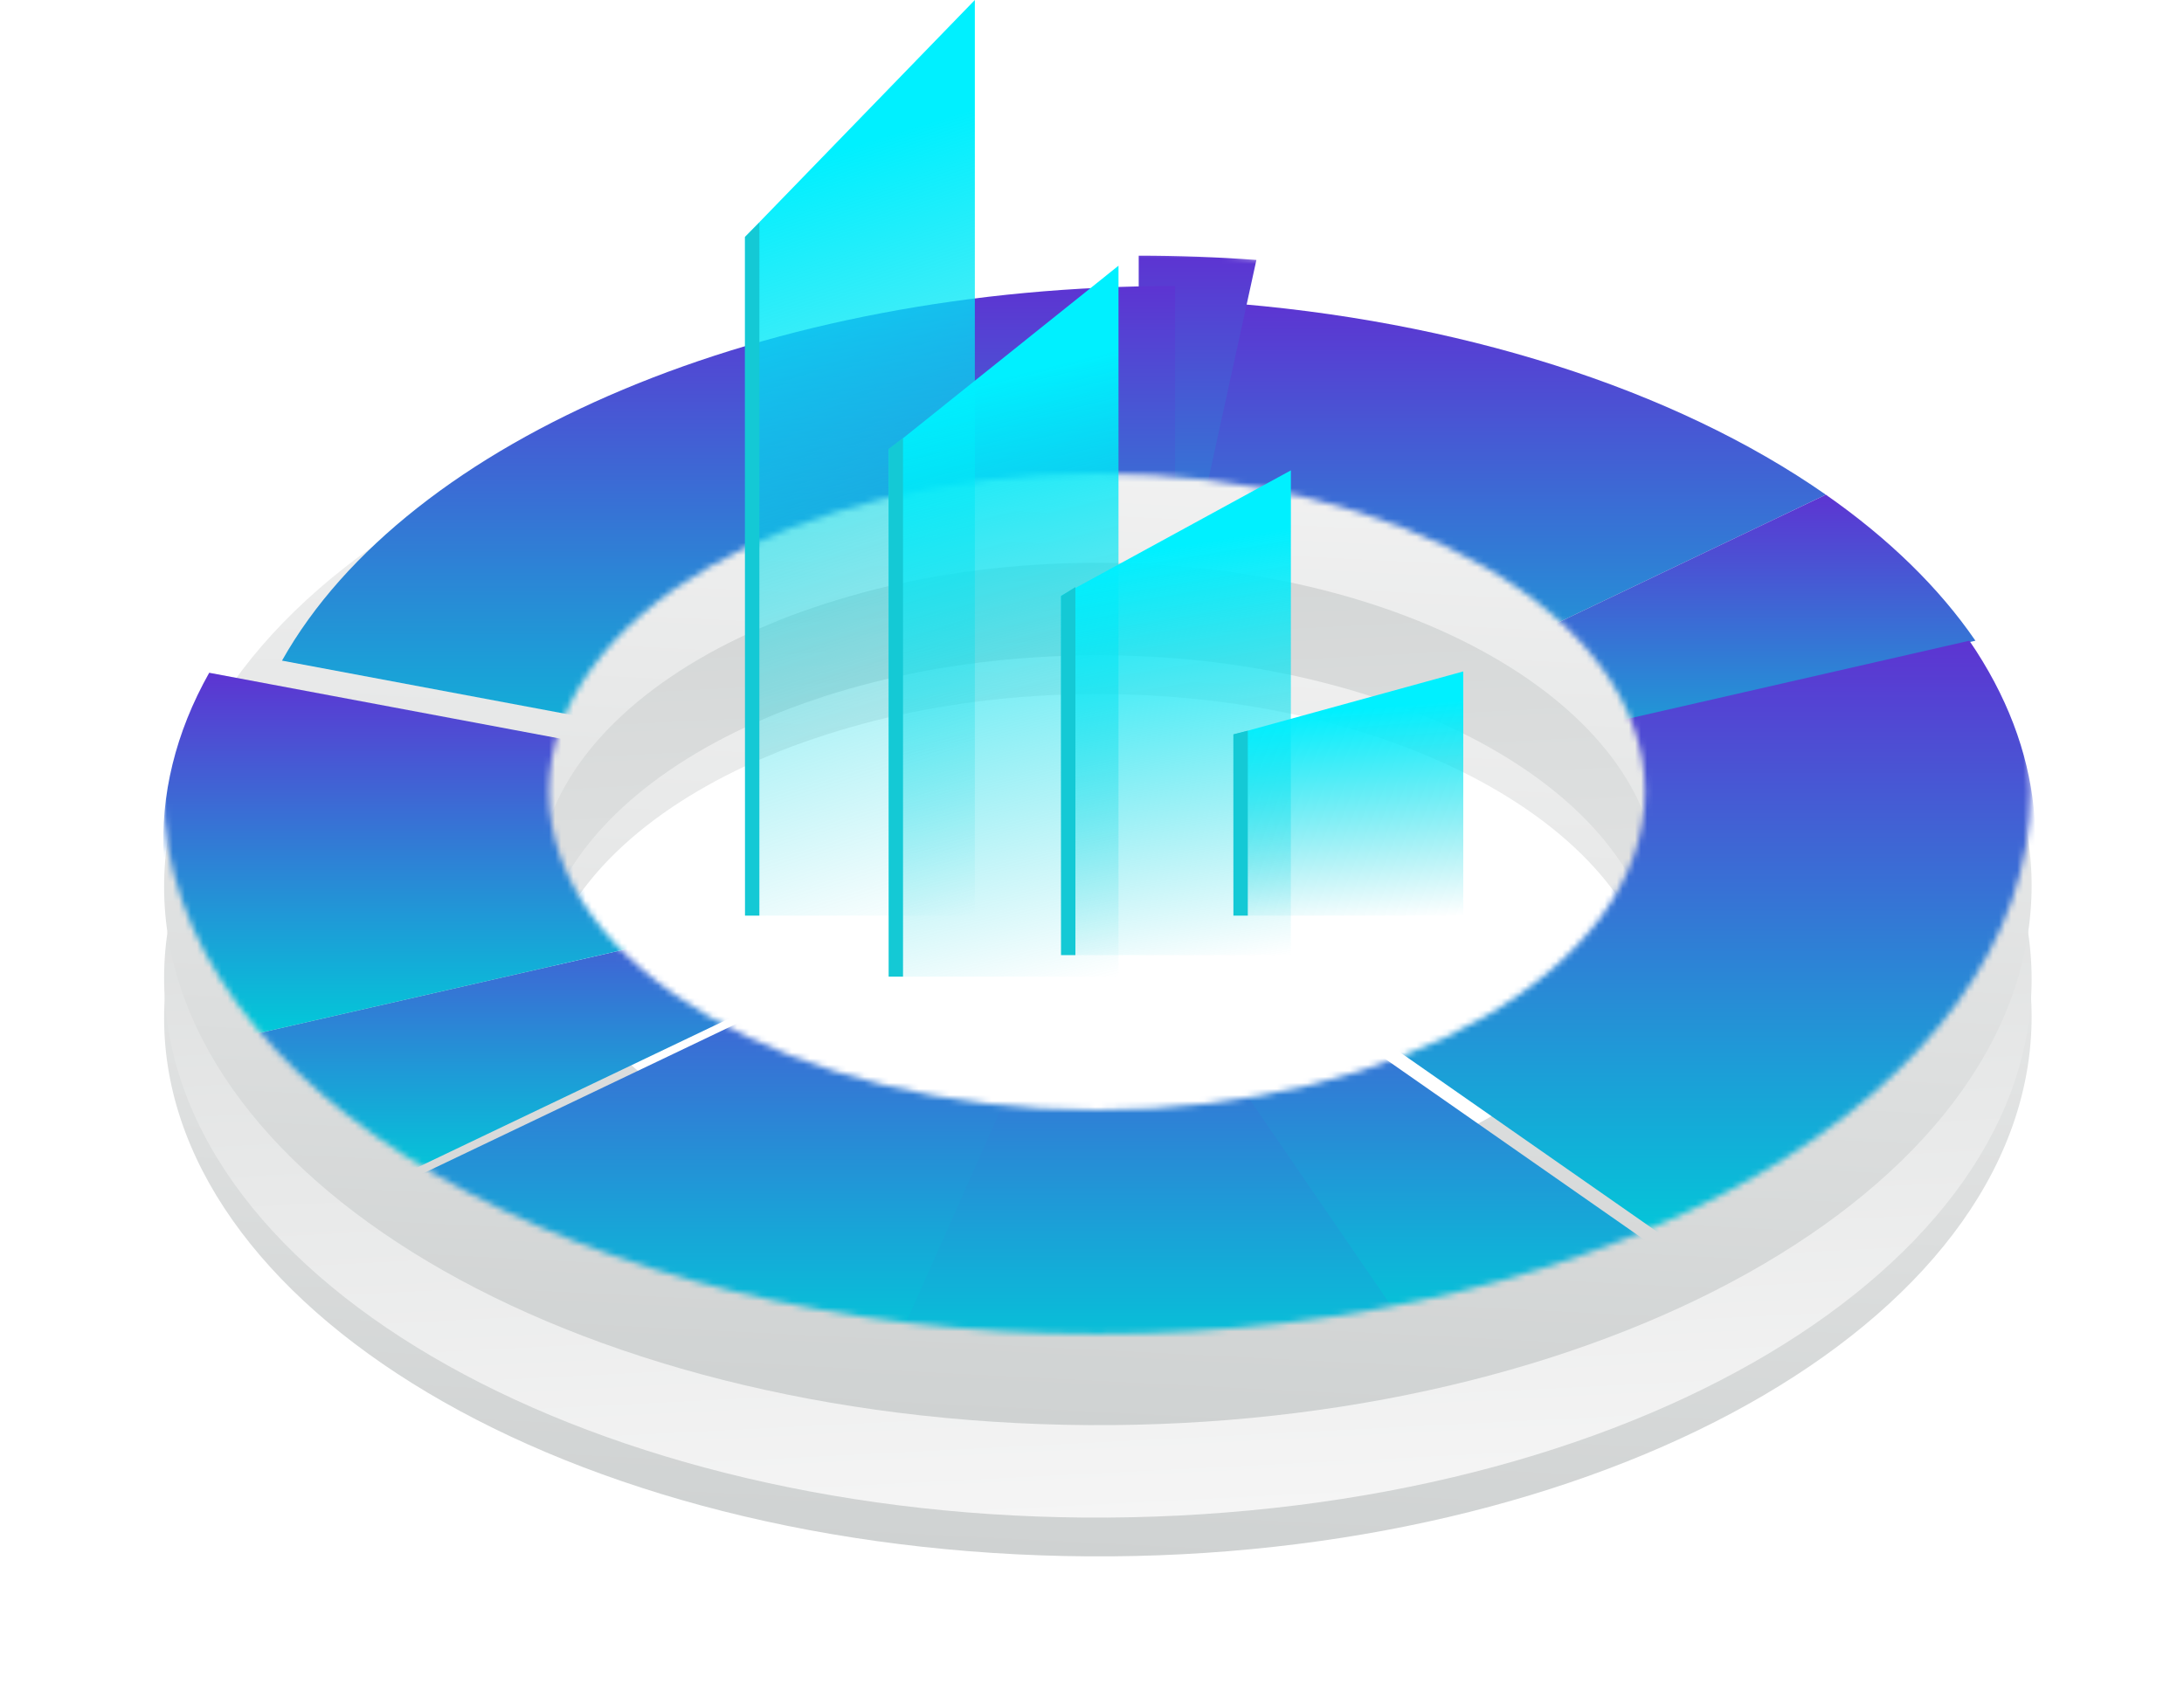
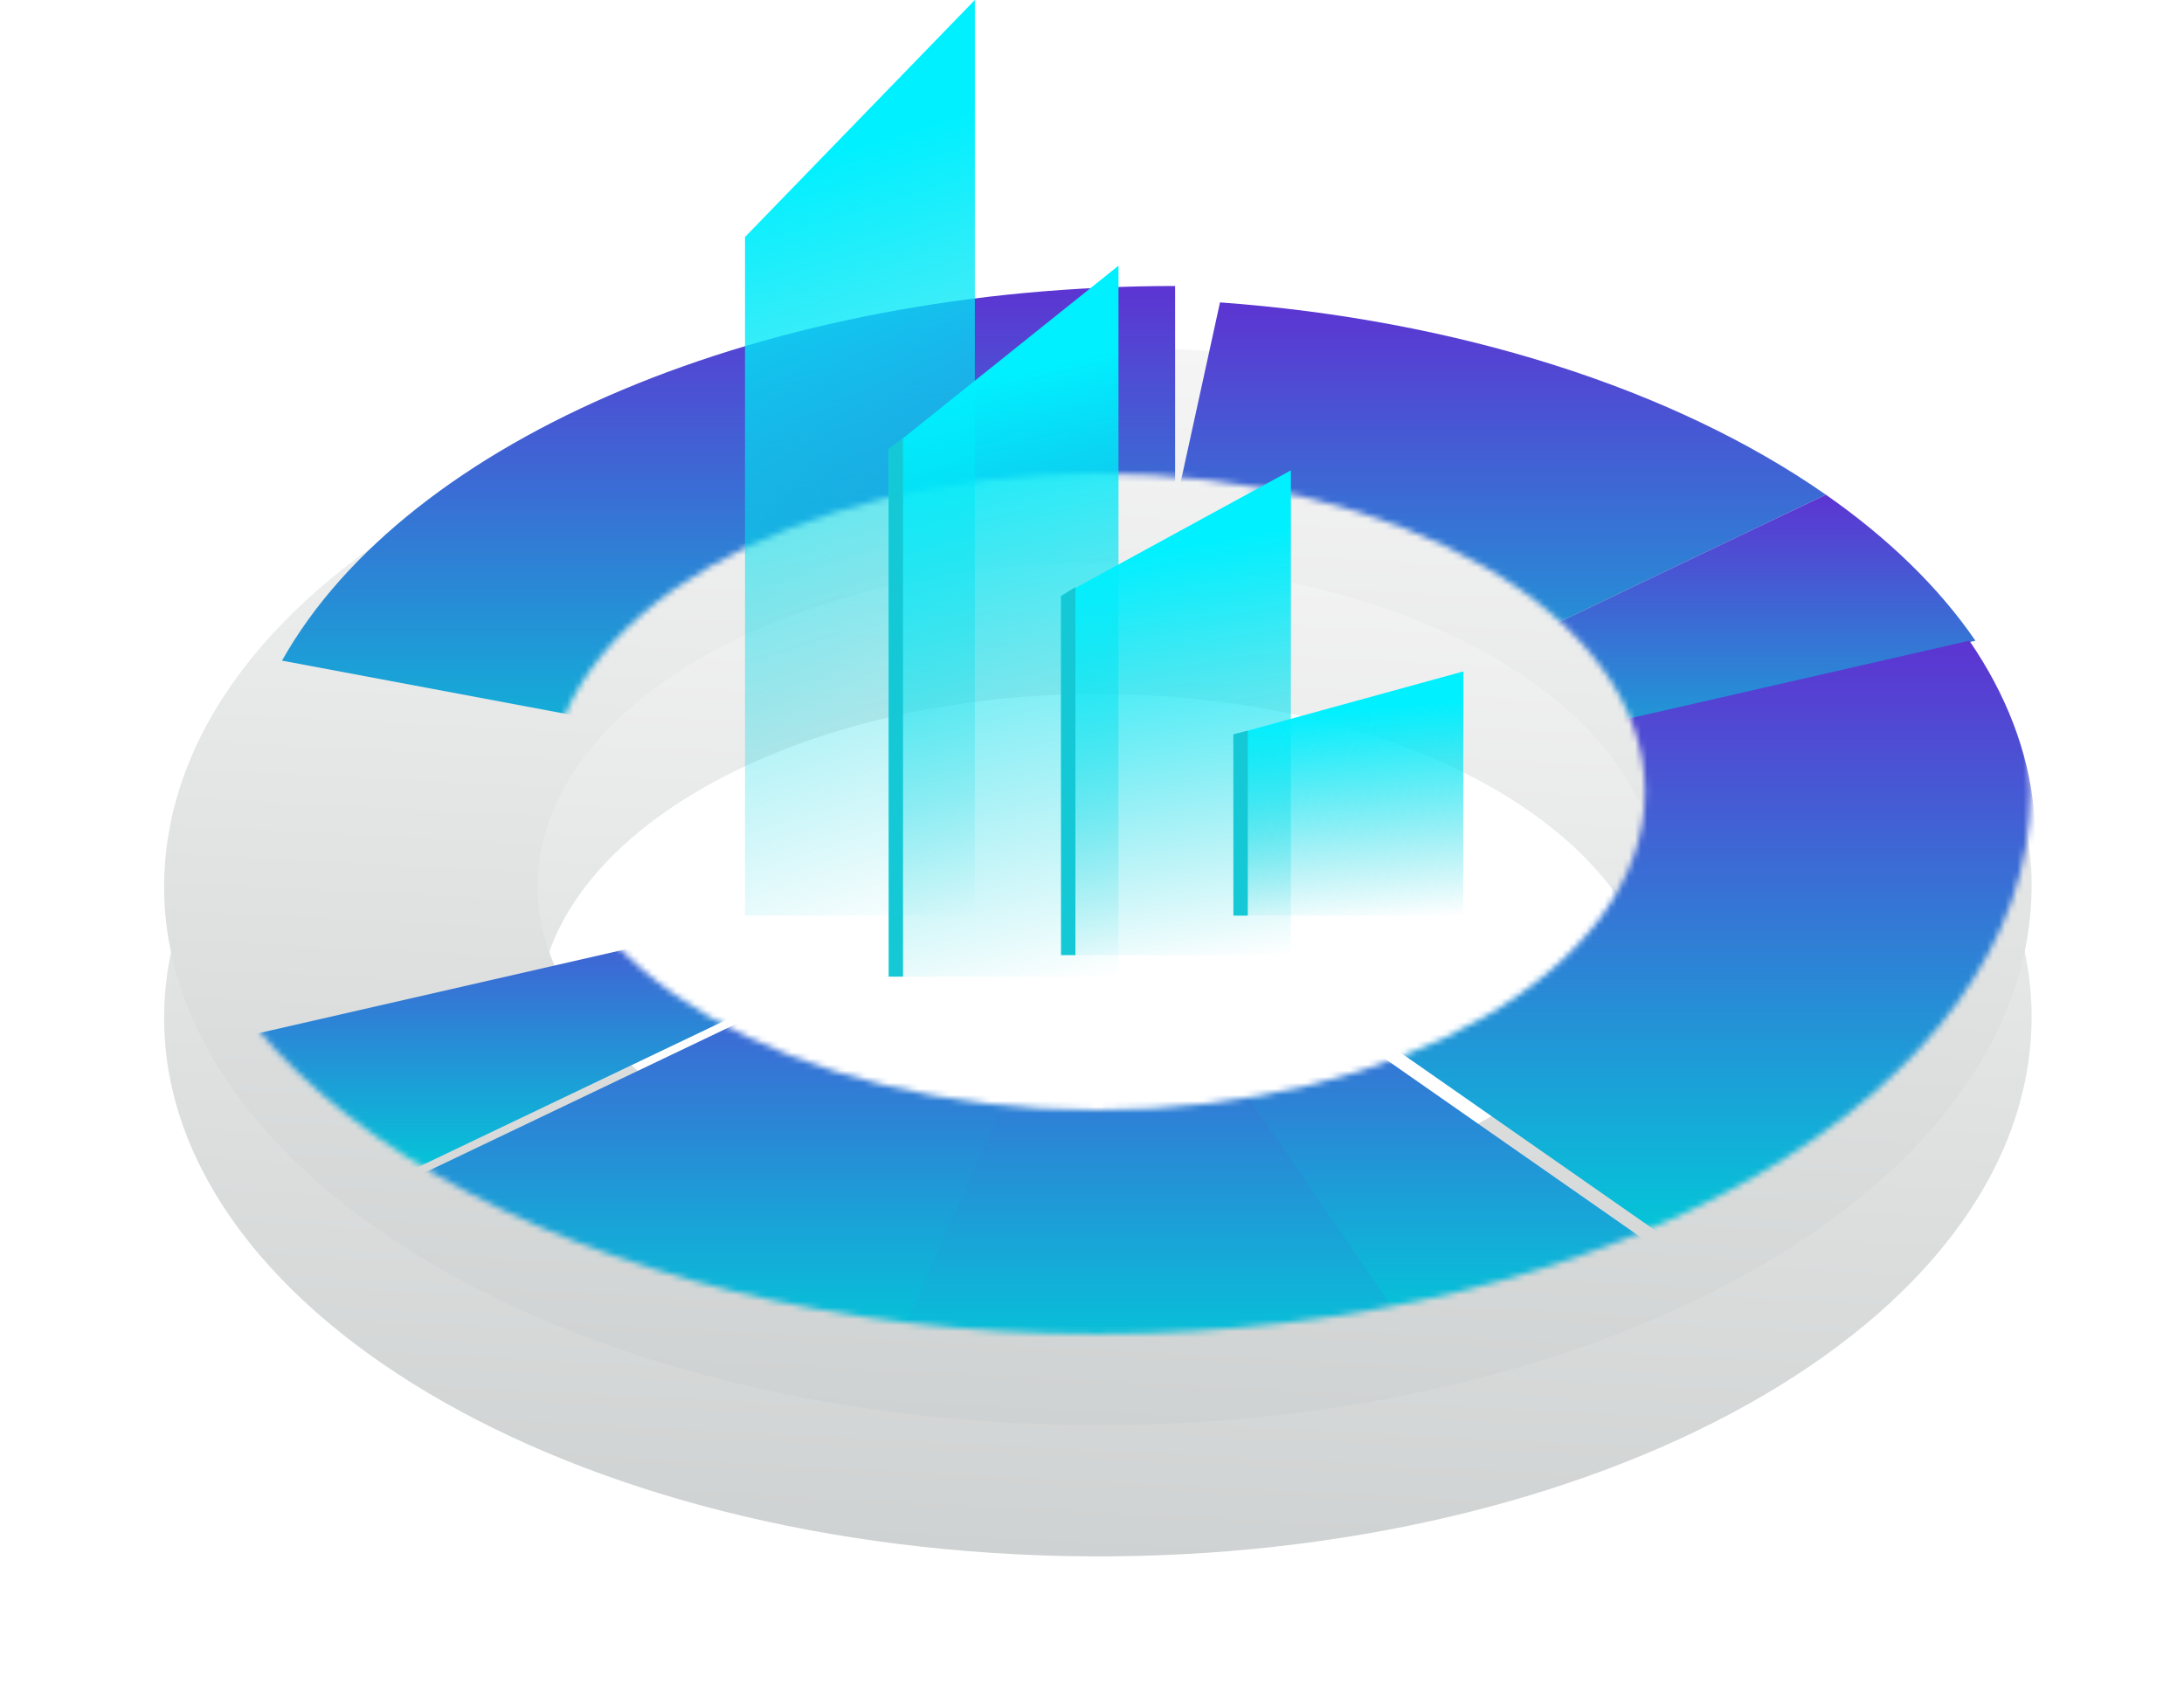
<svg xmlns="http://www.w3.org/2000/svg" width="360" height="280" viewBox="0 0 360 280" fill="none">
  <path d="M334.288 175.478C341.696 126.594 279.058 83.498 194.38 79.221C109.703 74.945 35.053 111.106 27.645 159.99C20.236 208.874 82.875 251.97 167.552 256.247C252.23 260.523 326.88 224.362 334.288 175.478ZM88.973 163.088C93.418 133.757 138.208 112.06 189.015 114.626C239.821 117.193 277.404 143.05 272.959 172.38C268.514 201.711 223.724 223.408 172.918 220.842C122.112 218.275 84.528 192.418 88.973 163.088Z" fill="url(#paint0_linear_0_1033)" />
  <g filter="url(#filter0_d_0_1033)">
-     <path d="M334.288 144.598C341.696 193.482 279.058 236.578 194.38 240.854C109.703 245.131 35.053 208.97 27.645 160.086C20.236 111.202 82.875 68.106 167.552 63.829C252.23 59.552 326.88 95.714 334.288 144.598ZM88.973 156.988C93.418 186.319 138.208 208.015 189.015 205.449C239.821 202.883 277.404 177.026 272.959 147.696C268.514 118.365 223.724 96.668 172.918 99.234C122.112 101.8 84.528 127.658 88.973 156.988Z" fill="url(#paint1_linear_0_1033)" />
-   </g>
+     </g>
  <g filter="url(#filter1_d_0_1033)">
    <path d="M334.288 144.841C341.696 95.957 279.058 52.862 194.38 48.585C109.703 44.308 35.053 80.47 27.645 129.354C20.236 178.238 82.875 221.333 167.552 225.61C252.23 229.887 326.88 193.726 334.288 144.841ZM88.973 132.451C93.418 103.121 138.208 81.424 189.015 83.99C239.821 86.556 277.404 112.413 272.959 141.744C268.514 171.074 223.724 192.771 172.918 190.205C122.112 187.639 84.528 161.782 88.973 132.451Z" fill="url(#paint2_linear_0_1033)" />
  </g>
  <g filter="url(#filter2_d_0_1033)">
    <mask id="mask0_0_1033" style="mask-type:alpha" maskUnits="userSpaceOnUse" x="26" y="33" width="309" height="179">
      <path d="M334.723 122.534C334.723 171.9 265.816 211.919 180.816 211.919C95.815 211.919 26.908 171.9 26.908 122.534C26.908 73.168 95.815 33.15 180.816 33.15C265.816 33.15 334.723 73.168 334.723 122.534ZM90.483 122.534C90.483 151.508 130.926 174.997 180.816 174.997C230.705 174.997 271.148 151.508 271.148 122.534C271.148 93.56 230.705 70.072 180.816 70.072C130.926 70.072 90.483 93.56 90.483 122.534Z" fill="#D9D9D9" />
    </mask>
    <g mask="url(#mask0_0_1033)">
      <g filter="url(#filter3_di_0_1033)">
        <path d="M181.699 122.534L201.099 33.854C240.159 36.703 275.872 48.041 300.967 65.558L181.699 122.534Z" fill="url(#paint3_linear_0_1033)" />
      </g>
      <g filter="url(#filter4_di_0_1033)">
        <path d="M181.699 122.534L300.967 65.558C311.321 72.785 319.64 80.909 325.62 89.63L181.699 122.534Z" fill="url(#paint4_linear_0_1033)" />
      </g>
      <g filter="url(#filter5_di_0_1033)">
-         <path d="M181.699 122.534L181.699 33.15C188.185 33.15 194.664 33.385 201.099 33.854L181.699 122.534Z" fill="url(#paint5_linear_0_1033)" />
-       </g>
+         </g>
      <g filter="url(#filter6_di_0_1033)">
        <path d="M181.698 122.534L238.68 205.642C208.287 212.591 174.864 213.805 143.203 209.111L181.698 122.534Z" fill="url(#paint6_linear_0_1033)" />
      </g>
      <g filter="url(#filter7_di_0_1033)">
        <path d="M181.699 122.534L280.366 191.406C267.851 197.385 253.784 202.189 238.681 205.642L181.699 122.534Z" fill="url(#paint7_linear_0_1033)" />
      </g>
      <g filter="url(#filter8_di_0_1033)">
        <path d="M181.699 122.534L325.62 89.629C350.306 125.634 332.037 166.723 280.366 191.406L181.699 122.534Z" fill="url(#paint8_linear_0_1033)" />
      </g>
      <g filter="url(#filter9_di_0_1033)">
        <path d="M181.698 122.534L143.203 209.111C111.541 204.416 83.266 194.054 62.429 179.51L181.698 122.534Z" fill="url(#paint9_linear_0_1033)" />
      </g>
      <g filter="url(#filter10_di_0_1033)">
        <path d="M181.699 122.534L62.431 179.51C52.077 172.283 43.758 164.16 37.778 155.439L181.699 122.534Z" fill="url(#paint10_linear_0_1033)" />
      </g>
      <g filter="url(#filter11_di_0_1033)">
-         <path d="M181.699 122.534L37.778 155.439C24.518 136.099 23.353 114.695 34.484 94.912L181.699 122.534Z" fill="url(#paint11_linear_0_1033)" />
-       </g>
+         </g>
      <g filter="url(#filter12_di_0_1033)">
        <path d="M181.699 122.534L34.484 94.913C55.207 58.084 114.64 33.15 181.699 33.15V122.534Z" fill="url(#paint12_linear_0_1033)" />
      </g>
    </g>
  </g>
  <path d="M122.804 39.069L160.689 0V150.948H122.804V39.069Z" fill="url(#paint13_linear_0_1033)" />
  <path d="M146.482 74.14L184.367 43.804V161.011H146.482V74.14Z" fill="url(#paint14_linear_0_1033)" />
  <path d="M174.896 98.229L212.781 77.546V157.459H174.896V98.229Z" fill="url(#paint15_linear_0_1033)" />
  <path d="M203.311 121.113L241.196 110.695V150.948H203.311V121.113Z" fill="url(#paint16_linear_0_1033)" />
  <path d="M174.896 98.264L177.264 96.784V157.459H174.896V98.264Z" fill="#14C9D5" />
  <path d="M146.482 73.994L148.85 72.218V161.011H146.482V73.994Z" fill="#14C9D5" />
-   <path d="M122.804 39.069L125.172 36.701V150.948H122.804V39.069Z" fill="#14C9D5" />
  <path d="M203.311 121.054L205.679 120.462V150.948H203.311V121.054Z" fill="#14C9D5" />
  <defs>
    <filter id="filter0_d_0_1033" x="10.05" y="55.486" width="341.833" height="211.712" filterUnits="userSpaceOnUse" color-interpolation-filters="sRGB">
      <feFlood flood-opacity="0" result="BackgroundImageFix" />
      <feColorMatrix in="SourceAlpha" type="matrix" values="0 0 0 0 0 0 0 0 0 0 0 0 0 0 0 0 0 0 127 0" result="hardAlpha" />
      <feOffset dy="9" />
      <feGaussianBlur stdDeviation="8.5" />
      <feComposite in2="hardAlpha" operator="out" />
      <feColorMatrix type="matrix" values="0 0 0 0 0.234 0 0 0 0 0.355 0 0 0 0 0.362 0 0 0 0.4 0" />
      <feBlend mode="normal" in2="BackgroundImageFix" result="effect1_dropShadow_0_1033" />
      <feBlend mode="normal" in="SourceGraphic" in2="effect1_dropShadow_0_1033" result="shape" />
    </filter>
    <filter id="filter1_d_0_1033" x="10.05" y="40.242" width="341.833" height="211.712" filterUnits="userSpaceOnUse" color-interpolation-filters="sRGB">
      <feFlood flood-opacity="0" result="BackgroundImageFix" />
      <feColorMatrix in="SourceAlpha" type="matrix" values="0 0 0 0 0 0 0 0 0 0 0 0 0 0 0 0 0 0 127 0" result="hardAlpha" />
      <feOffset dy="9" />
      <feGaussianBlur stdDeviation="8.5" />
      <feComposite in2="hardAlpha" operator="out" />
      <feColorMatrix type="matrix" values="0 0 0 0 0.234 0 0 0 0 0.355 0 0 0 0 0.362 0 0 0 0.4 0" />
      <feBlend mode="normal" in2="BackgroundImageFix" result="effect1_dropShadow_0_1033" />
      <feBlend mode="normal" in="SourceGraphic" in2="effect1_dropShadow_0_1033" result="shape" />
    </filter>
    <filter id="filter2_d_0_1033" x="15.908" y="30.149" width="329.815" height="200.769" filterUnits="userSpaceOnUse" color-interpolation-filters="sRGB">
      <feFlood flood-opacity="0" result="BackgroundImageFix" />
      <feColorMatrix in="SourceAlpha" type="matrix" values="0 0 0 0 0 0 0 0 0 0 0 0 0 0 0 0 0 0 127 0" result="hardAlpha" />
      <feOffset dy="8" />
      <feGaussianBlur stdDeviation="5.5" />
      <feComposite in2="hardAlpha" operator="out" />
      <feColorMatrix type="matrix" values="0 0 0 0 0 0 0 0 0 0 0 0 0 0 0 0 0 0 0.25 0" />
      <feBlend mode="normal" in2="BackgroundImageFix" result="effect1_dropShadow_0_1033" />
      <feBlend mode="normal" in="SourceGraphic" in2="effect1_dropShadow_0_1033" result="shape" />
    </filter>
    <filter id="filter3_di_0_1033" x="175.699" y="31.854" width="131.268" height="106.68" filterUnits="userSpaceOnUse" color-interpolation-filters="sRGB">
      <feFlood flood-opacity="0" result="BackgroundImageFix" />
      <feColorMatrix in="SourceAlpha" type="matrix" values="0 0 0 0 0 0 0 0 0 0 0 0 0 0 0 0 0 0 127 0" result="hardAlpha" />
      <feOffset dy="10" />
      <feGaussianBlur stdDeviation="3" />
      <feComposite in2="hardAlpha" operator="out" />
      <feColorMatrix type="matrix" values="0 0 0 0 0 0 0 0 0 0 0 0 0 0 0 0 0 0 0.21 0" />
      <feBlend mode="normal" in2="BackgroundImageFix" result="effect1_dropShadow_0_1033" />
      <feBlend mode="normal" in="SourceGraphic" in2="effect1_dropShadow_0_1033" result="shape" />
      <feColorMatrix in="SourceAlpha" type="matrix" values="0 0 0 0 0 0 0 0 0 0 0 0 0 0 0 0 0 0 127 0" result="hardAlpha" />
      <feOffset dy="-2" />
      <feGaussianBlur stdDeviation="4" />
      <feComposite in2="hardAlpha" operator="arithmetic" k2="-1" k3="1" />
      <feColorMatrix type="matrix" values="0 0 0 0 1 0 0 0 0 1 0 0 0 0 1 0 0 0 0.25 0" />
      <feBlend mode="normal" in2="shape" result="effect2_innerShadow_0_1033" />
    </filter>
    <filter id="filter4_di_0_1033" x="175.699" y="63.558" width="155.921" height="74.976" filterUnits="userSpaceOnUse" color-interpolation-filters="sRGB">
      <feFlood flood-opacity="0" result="BackgroundImageFix" />
      <feColorMatrix in="SourceAlpha" type="matrix" values="0 0 0 0 0 0 0 0 0 0 0 0 0 0 0 0 0 0 127 0" result="hardAlpha" />
      <feOffset dy="10" />
      <feGaussianBlur stdDeviation="3" />
      <feComposite in2="hardAlpha" operator="out" />
      <feColorMatrix type="matrix" values="0 0 0 0 0 0 0 0 0 0 0 0 0 0 0 0 0 0 0.21 0" />
      <feBlend mode="normal" in2="BackgroundImageFix" result="effect1_dropShadow_0_1033" />
      <feBlend mode="normal" in="SourceGraphic" in2="effect1_dropShadow_0_1033" result="shape" />
      <feColorMatrix in="SourceAlpha" type="matrix" values="0 0 0 0 0 0 0 0 0 0 0 0 0 0 0 0 0 0 127 0" result="hardAlpha" />
      <feOffset dy="-2" />
      <feGaussianBlur stdDeviation="4" />
      <feComposite in2="hardAlpha" operator="arithmetic" k2="-1" k3="1" />
      <feColorMatrix type="matrix" values="0 0 0 0 1 0 0 0 0 1 0 0 0 0 1 0 0 0 0.25 0" />
      <feBlend mode="normal" in2="shape" result="effect2_innerShadow_0_1033" />
    </filter>
    <filter id="filter5_di_0_1033" x="176.699" y="25.149" width="41.401" height="111.385" filterUnits="userSpaceOnUse" color-interpolation-filters="sRGB">
      <feFlood flood-opacity="0" result="BackgroundImageFix" />
      <feColorMatrix in="SourceAlpha" type="matrix" values="0 0 0 0 0 0 0 0 0 0 0 0 0 0 0 0 0 0 127 0" result="hardAlpha" />
      <feOffset dx="6" dy="3" />
      <feGaussianBlur stdDeviation="5.5" />
      <feComposite in2="hardAlpha" operator="out" />
      <feColorMatrix type="matrix" values="0 0 0 0 0 0 0 0 0 0 0 0 0 0 0 0 0 0 0.14 0" />
      <feBlend mode="normal" in2="BackgroundImageFix" result="effect1_dropShadow_0_1033" />
      <feBlend mode="normal" in="SourceGraphic" in2="effect1_dropShadow_0_1033" result="shape" />
      <feColorMatrix in="SourceAlpha" type="matrix" values="0 0 0 0 0 0 0 0 0 0 0 0 0 0 0 0 0 0 127 0" result="hardAlpha" />
      <feOffset dy="-2" />
      <feGaussianBlur stdDeviation="4" />
      <feComposite in2="hardAlpha" operator="arithmetic" k2="-1" k3="1" />
      <feColorMatrix type="matrix" values="0 0 0 0 1 0 0 0 0 1 0 0 0 0 1 0 0 0 0.25 0" />
      <feBlend mode="normal" in2="shape" result="effect2_innerShadow_0_1033" />
    </filter>
    <filter id="filter6_di_0_1033" x="137.203" y="120.534" width="107.477" height="107.385" filterUnits="userSpaceOnUse" color-interpolation-filters="sRGB">
      <feFlood flood-opacity="0" result="BackgroundImageFix" />
      <feColorMatrix in="SourceAlpha" type="matrix" values="0 0 0 0 0 0 0 0 0 0 0 0 0 0 0 0 0 0 127 0" result="hardAlpha" />
      <feOffset dy="10" />
      <feGaussianBlur stdDeviation="3" />
      <feComposite in2="hardAlpha" operator="out" />
      <feColorMatrix type="matrix" values="0 0 0 0 0 0 0 0 0 0 0 0 0 0 0 0 0 0 0.21 0" />
      <feBlend mode="normal" in2="BackgroundImageFix" result="effect1_dropShadow_0_1033" />
      <feBlend mode="normal" in="SourceGraphic" in2="effect1_dropShadow_0_1033" result="shape" />
      <feColorMatrix in="SourceAlpha" type="matrix" values="0 0 0 0 0 0 0 0 0 0 0 0 0 0 0 0 0 0 127 0" result="hardAlpha" />
      <feOffset dy="-2" />
      <feGaussianBlur stdDeviation="4" />
      <feComposite in2="hardAlpha" operator="arithmetic" k2="-1" k3="1" />
      <feColorMatrix type="matrix" values="0 0 0 0 1 0 0 0 0 1 0 0 0 0 1 0 0 0 0.25 0" />
      <feBlend mode="normal" in2="shape" result="effect2_innerShadow_0_1033" />
    </filter>
    <filter id="filter7_di_0_1033" x="164.699" y="120.534" width="122.668" height="107.108" filterUnits="userSpaceOnUse" color-interpolation-filters="sRGB">
      <feFlood flood-opacity="0" result="BackgroundImageFix" />
      <feColorMatrix in="SourceAlpha" type="matrix" values="0 0 0 0 0 0 0 0 0 0 0 0 0 0 0 0 0 0 127 0" result="hardAlpha" />
      <feOffset dx="-5" dy="10" />
      <feGaussianBlur stdDeviation="6" />
      <feComposite in2="hardAlpha" operator="out" />
      <feColorMatrix type="matrix" values="0 0 0 0 0 0 0 0 0 0 0 0 0 0 0 0 0 0 0.17 0" />
      <feBlend mode="normal" in2="BackgroundImageFix" result="effect1_dropShadow_0_1033" />
      <feBlend mode="normal" in="SourceGraphic" in2="effect1_dropShadow_0_1033" result="shape" />
      <feColorMatrix in="SourceAlpha" type="matrix" values="0 0 0 0 0 0 0 0 0 0 0 0 0 0 0 0 0 0 127 0" result="hardAlpha" />
      <feOffset dy="-2" />
      <feGaussianBlur stdDeviation="4" />
      <feComposite in2="hardAlpha" operator="arithmetic" k2="-1" k3="1" />
      <feColorMatrix type="matrix" values="0 0 0 0 1 0 0 0 0 1 0 0 0 0 1 0 0 0 0.25 0" />
      <feBlend mode="normal" in2="shape" result="effect2_innerShadow_0_1033" />
    </filter>
    <filter id="filter8_di_0_1033" x="168.699" y="87.629" width="178.799" height="125.777" filterUnits="userSpaceOnUse" color-interpolation-filters="sRGB">
      <feFlood flood-opacity="0" result="BackgroundImageFix" />
      <feColorMatrix in="SourceAlpha" type="matrix" values="0 0 0 0 0 0 0 0 0 0 0 0 0 0 0 0 0 0 127 0" result="hardAlpha" />
      <feOffset dx="-1" dy="10" />
      <feGaussianBlur stdDeviation="6" />
      <feComposite in2="hardAlpha" operator="out" />
      <feColorMatrix type="matrix" values="0 0 0 0 0 0 0 0 0 0 0 0 0 0 0 0 0 0 0.08 0" />
      <feBlend mode="normal" in2="BackgroundImageFix" result="effect1_dropShadow_0_1033" />
      <feBlend mode="normal" in="SourceGraphic" in2="effect1_dropShadow_0_1033" result="shape" />
      <feColorMatrix in="SourceAlpha" type="matrix" values="0 0 0 0 0 0 0 0 0 0 0 0 0 0 0 0 0 0 127 0" result="hardAlpha" />
      <feOffset dy="-2" />
      <feGaussianBlur stdDeviation="4" />
      <feComposite in2="hardAlpha" operator="arithmetic" k2="-1" k3="1" />
      <feColorMatrix type="matrix" values="0 0 0 0 1 0 0 0 0 1 0 0 0 0 1 0 0 0 0.25 0" />
      <feBlend mode="normal" in2="shape" result="effect2_innerShadow_0_1033" />
    </filter>
    <filter id="filter9_di_0_1033" x="54.429" y="120.534" width="141.268" height="109.576" filterUnits="userSpaceOnUse" color-interpolation-filters="sRGB">
      <feFlood flood-opacity="0" result="BackgroundImageFix" />
      <feColorMatrix in="SourceAlpha" type="matrix" values="0 0 0 0 0 0 0 0 0 0 0 0 0 0 0 0 0 0 127 0" result="hardAlpha" />
      <feOffset dx="3" dy="10" />
      <feGaussianBlur stdDeviation="5.5" />
      <feComposite in2="hardAlpha" operator="out" />
      <feColorMatrix type="matrix" values="0 0 0 0 0 0 0 0 0 0 0 0 0 0 0 0 0 0 0.14 0" />
      <feBlend mode="normal" in2="BackgroundImageFix" result="effect1_dropShadow_0_1033" />
      <feBlend mode="normal" in="SourceGraphic" in2="effect1_dropShadow_0_1033" result="shape" />
      <feColorMatrix in="SourceAlpha" type="matrix" values="0 0 0 0 0 0 0 0 0 0 0 0 0 0 0 0 0 0 127 0" result="hardAlpha" />
      <feOffset dy="-2" />
      <feGaussianBlur stdDeviation="4" />
      <feComposite in2="hardAlpha" operator="arithmetic" k2="-1" k3="1" />
      <feColorMatrix type="matrix" values="0 0 0 0 1 0 0 0 0 1 0 0 0 0 1 0 0 0 0.25 0" />
      <feBlend mode="normal" in2="shape" result="effect2_innerShadow_0_1033" />
    </filter>
    <filter id="filter10_di_0_1033" x="31.778" y="120.534" width="155.921" height="74.976" filterUnits="userSpaceOnUse" color-interpolation-filters="sRGB">
      <feFlood flood-opacity="0" result="BackgroundImageFix" />
      <feColorMatrix in="SourceAlpha" type="matrix" values="0 0 0 0 0 0 0 0 0 0 0 0 0 0 0 0 0 0 127 0" result="hardAlpha" />
      <feOffset dy="10" />
      <feGaussianBlur stdDeviation="3" />
      <feComposite in2="hardAlpha" operator="out" />
      <feColorMatrix type="matrix" values="0 0 0 0 0 0 0 0 0 0 0 0 0 0 0 0 0 0 0.06 0" />
      <feBlend mode="normal" in2="BackgroundImageFix" result="effect1_dropShadow_0_1033" />
      <feBlend mode="normal" in="SourceGraphic" in2="effect1_dropShadow_0_1033" result="shape" />
      <feColorMatrix in="SourceAlpha" type="matrix" values="0 0 0 0 0 0 0 0 0 0 0 0 0 0 0 0 0 0 127 0" result="hardAlpha" />
      <feOffset dy="-2" />
      <feGaussianBlur stdDeviation="4" />
      <feComposite in2="hardAlpha" operator="arithmetic" k2="-1" k3="1" />
      <feColorMatrix type="matrix" values="0 0 0 0 1 0 0 0 0 1 0 0 0 0 1 0 0 0 0.25 0" />
      <feBlend mode="normal" in2="shape" result="effect2_innerShadow_0_1033" />
    </filter>
    <filter id="filter11_di_0_1033" x="20.908" y="92.912" width="166.791" height="78.526" filterUnits="userSpaceOnUse" color-interpolation-filters="sRGB">
      <feFlood flood-opacity="0" result="BackgroundImageFix" />
      <feColorMatrix in="SourceAlpha" type="matrix" values="0 0 0 0 0 0 0 0 0 0 0 0 0 0 0 0 0 0 127 0" result="hardAlpha" />
      <feOffset dy="10" />
      <feGaussianBlur stdDeviation="3" />
      <feComposite in2="hardAlpha" operator="out" />
      <feColorMatrix type="matrix" values="0 0 0 0 0 0 0 0 0 0 0 0 0 0 0 0 0 0 0.04 0" />
      <feBlend mode="normal" in2="BackgroundImageFix" result="effect1_dropShadow_0_1033" />
      <feBlend mode="normal" in="SourceGraphic" in2="effect1_dropShadow_0_1033" result="shape" />
      <feColorMatrix in="SourceAlpha" type="matrix" values="0 0 0 0 0 0 0 0 0 0 0 0 0 0 0 0 0 0 127 0" result="hardAlpha" />
      <feOffset dy="-2" />
      <feGaussianBlur stdDeviation="4" />
      <feComposite in2="hardAlpha" operator="arithmetic" k2="-1" k3="1" />
      <feColorMatrix type="matrix" values="0 0 0 0 1 0 0 0 0 1 0 0 0 0 1 0 0 0 0.25 0" />
      <feBlend mode="normal" in2="shape" result="effect2_innerShadow_0_1033" />
    </filter>
    <filter id="filter12_di_0_1033" x="24.484" y="19.149" width="191.215" height="133.385" filterUnits="userSpaceOnUse" color-interpolation-filters="sRGB">
      <feFlood flood-opacity="0" result="BackgroundImageFix" />
      <feColorMatrix in="SourceAlpha" type="matrix" values="0 0 0 0 0 0 0 0 0 0 0 0 0 0 0 0 0 0 127 0" result="hardAlpha" />
      <feOffset dx="12" dy="8" />
      <feGaussianBlur stdDeviation="11" />
      <feComposite in2="hardAlpha" operator="out" />
      <feColorMatrix type="matrix" values="0 0 0 0 0 0 0 0 0 0 0 0 0 0 0 0 0 0 0.21 0" />
      <feBlend mode="normal" in2="BackgroundImageFix" result="effect1_dropShadow_0_1033" />
      <feBlend mode="normal" in="SourceGraphic" in2="effect1_dropShadow_0_1033" result="shape" />
      <feColorMatrix in="SourceAlpha" type="matrix" values="0 0 0 0 0 0 0 0 0 0 0 0 0 0 0 0 0 0 127 0" result="hardAlpha" />
      <feOffset dy="-2" />
      <feGaussianBlur stdDeviation="4" />
      <feComposite in2="hardAlpha" operator="arithmetic" k2="-1" k3="1" />
      <feColorMatrix type="matrix" values="0 0 0 0 1 0 0 0 0 1 0 0 0 0 1 0 0 0 0.25 0" />
      <feBlend mode="normal" in2="shape" result="effect2_innerShadow_0_1033" />
    </filter>
    <linearGradient id="paint0_linear_0_1033" x1="167.552" y1="256.247" x2="176.539" y2="78.32" gradientUnits="userSpaceOnUse">
      <stop stop-color="#CFD2D2" />
      <stop offset="1" stop-color="#F5F5F5" />
    </linearGradient>
    <linearGradient id="paint1_linear_0_1033" x1="167.552" y1="63.829" x2="176.539" y2="241.756" gradientUnits="userSpaceOnUse">
      <stop stop-color="#CFD2D2" />
      <stop offset="1" stop-color="#F5F5F5" />
    </linearGradient>
    <linearGradient id="paint2_linear_0_1033" x1="167.552" y1="225.61" x2="176.539" y2="47.684" gradientUnits="userSpaceOnUse">
      <stop stop-color="#CFD2D2" />
      <stop offset="1" stop-color="#F5F5F5" />
    </linearGradient>
    <linearGradient id="paint3_linear_0_1033" x1="241.333" y1="33.854" x2="241.333" y2="122.534" gradientUnits="userSpaceOnUse">
      <stop stop-color="#5D34D2" />
      <stop offset="1" stop-color="#00CCD9" />
    </linearGradient>
    <linearGradient id="paint4_linear_0_1033" x1="253.659" y1="65.558" x2="253.659" y2="122.534" gradientUnits="userSpaceOnUse">
      <stop stop-color="#5D34D2" />
      <stop offset="1" stop-color="#00CCD9" />
    </linearGradient>
    <linearGradient id="paint5_linear_0_1033" x1="191.399" y1="33.15" x2="191.399" y2="122.534" gradientUnits="userSpaceOnUse">
      <stop stop-color="#5D34D2" />
      <stop offset="1" stop-color="#00CCD9" />
    </linearGradient>
    <linearGradient id="paint6_linear_0_1033" x1="190.941" y1="122.534" x2="190.941" y2="211.919" gradientUnits="userSpaceOnUse">
      <stop stop-color="#5D34D2" />
      <stop offset="1" stop-color="#00CCD9" />
    </linearGradient>
    <linearGradient id="paint7_linear_0_1033" x1="231.033" y1="122.534" x2="231.033" y2="205.642" gradientUnits="userSpaceOnUse">
      <stop stop-color="#5D34D2" />
      <stop offset="1" stop-color="#00CCD9" />
    </linearGradient>
    <linearGradient id="paint8_linear_0_1033" x1="259.099" y1="89.629" x2="259.099" y2="191.406" gradientUnits="userSpaceOnUse">
      <stop stop-color="#5D34D2" />
      <stop offset="1" stop-color="#00CCD9" />
    </linearGradient>
    <linearGradient id="paint9_linear_0_1033" x1="122.063" y1="122.534" x2="122.063" y2="209.111" gradientUnits="userSpaceOnUse">
      <stop stop-color="#5D34D2" />
      <stop offset="1" stop-color="#00CCD9" />
    </linearGradient>
    <linearGradient id="paint10_linear_0_1033" x1="109.739" y1="122.534" x2="109.739" y2="179.51" gradientUnits="userSpaceOnUse">
      <stop stop-color="#5D34D2" />
      <stop offset="1" stop-color="#00CCD9" />
    </linearGradient>
    <linearGradient id="paint11_linear_0_1033" x1="104.303" y1="94.912" x2="104.303" y2="155.439" gradientUnits="userSpaceOnUse">
      <stop stop-color="#5D34D2" />
      <stop offset="1" stop-color="#00CCD9" />
    </linearGradient>
    <linearGradient id="paint12_linear_0_1033" x1="108.092" y1="33.15" x2="108.092" y2="122.534" gradientUnits="userSpaceOnUse">
      <stop stop-color="#5D34D2" />
      <stop offset="1" stop-color="#00CCD9" />
    </linearGradient>
    <linearGradient id="paint13_linear_0_1033" x1="122.804" y1="29.598" x2="160.689" y2="150.948" gradientUnits="userSpaceOnUse">
      <stop stop-color="#00F0FF" />
      <stop offset="1" stop-color="#00CCD9" stop-opacity="0" />
    </linearGradient>
    <linearGradient id="paint14_linear_0_1033" x1="146.482" y1="66.786" x2="170.158" y2="164.455" gradientUnits="userSpaceOnUse">
      <stop stop-color="#00F0FF" />
      <stop offset="1" stop-color="#00CCD9" stop-opacity="0" />
    </linearGradient>
    <linearGradient id="paint15_linear_0_1033" x1="174.896" y1="93.215" x2="186.239" y2="161.846" gradientUnits="userSpaceOnUse">
      <stop stop-color="#00F0FF" />
      <stop offset="1" stop-color="#00CCD9" stop-opacity="0" />
    </linearGradient>
    <linearGradient id="paint16_linear_0_1033" x1="203.311" y1="118.588" x2="206.247" y2="153.857" gradientUnits="userSpaceOnUse">
      <stop stop-color="#00F0FF" />
      <stop offset="1" stop-color="#00CCD9" stop-opacity="0" />
    </linearGradient>
  </defs>
</svg>